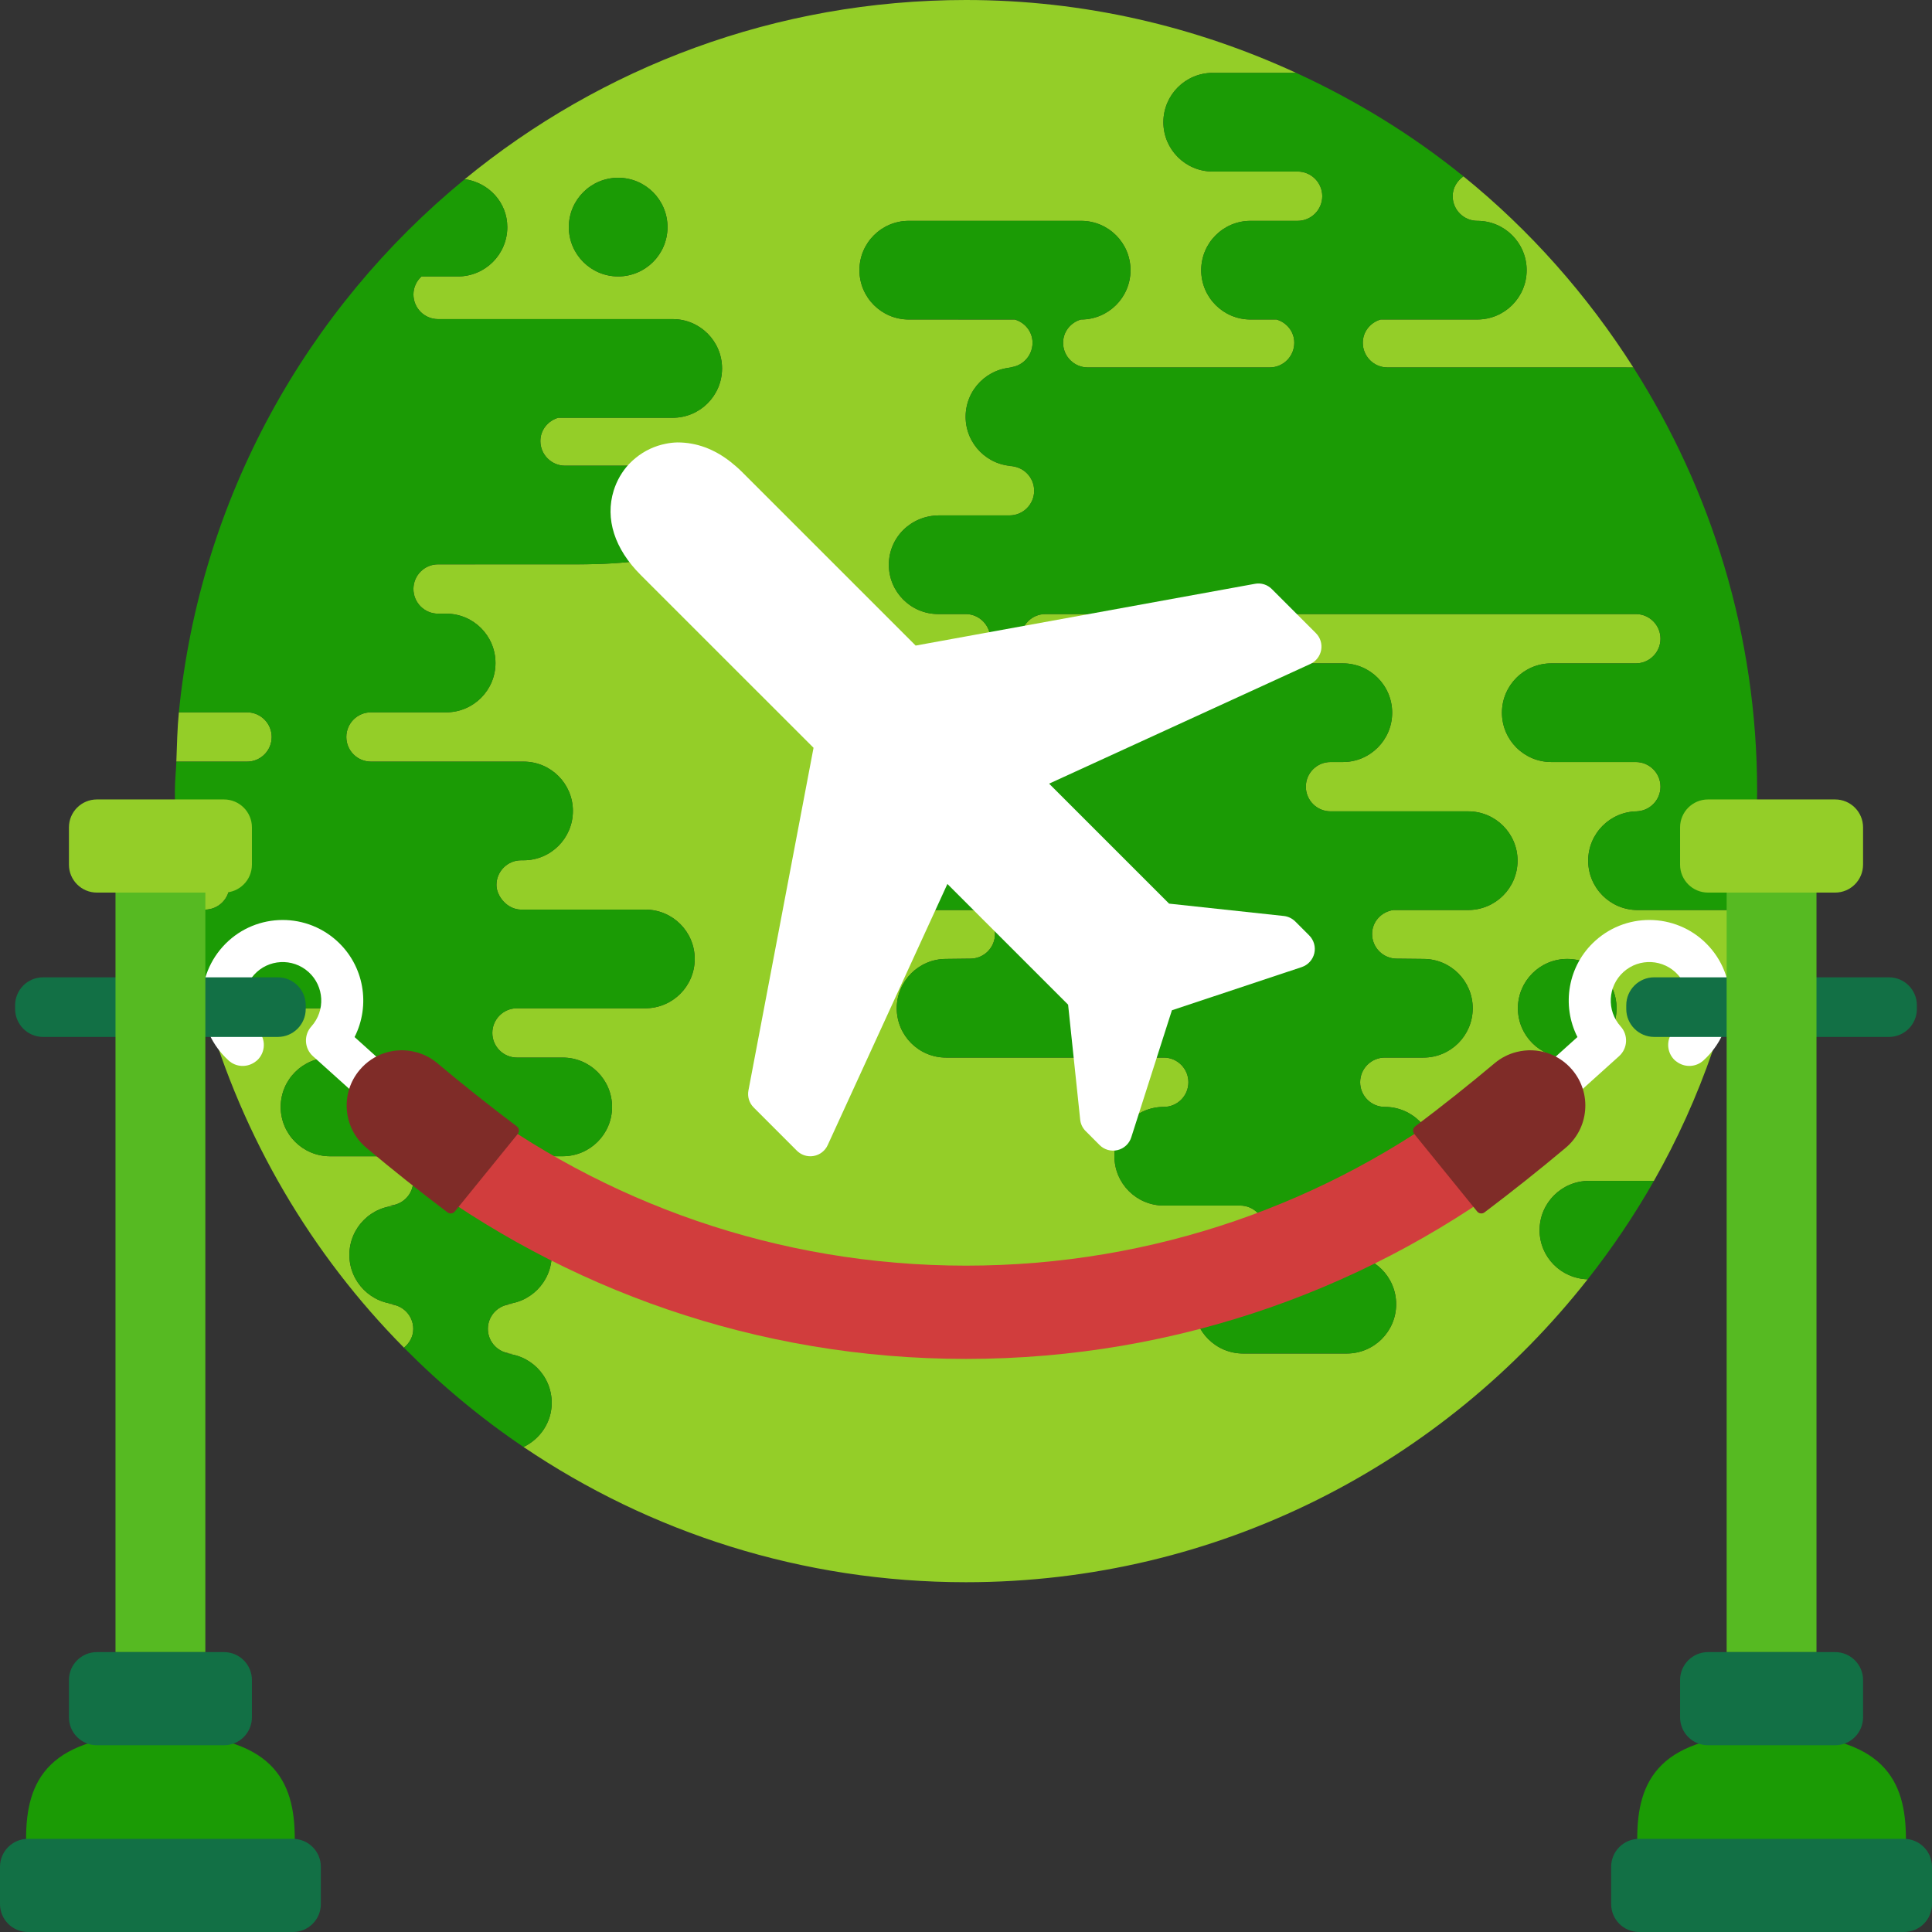
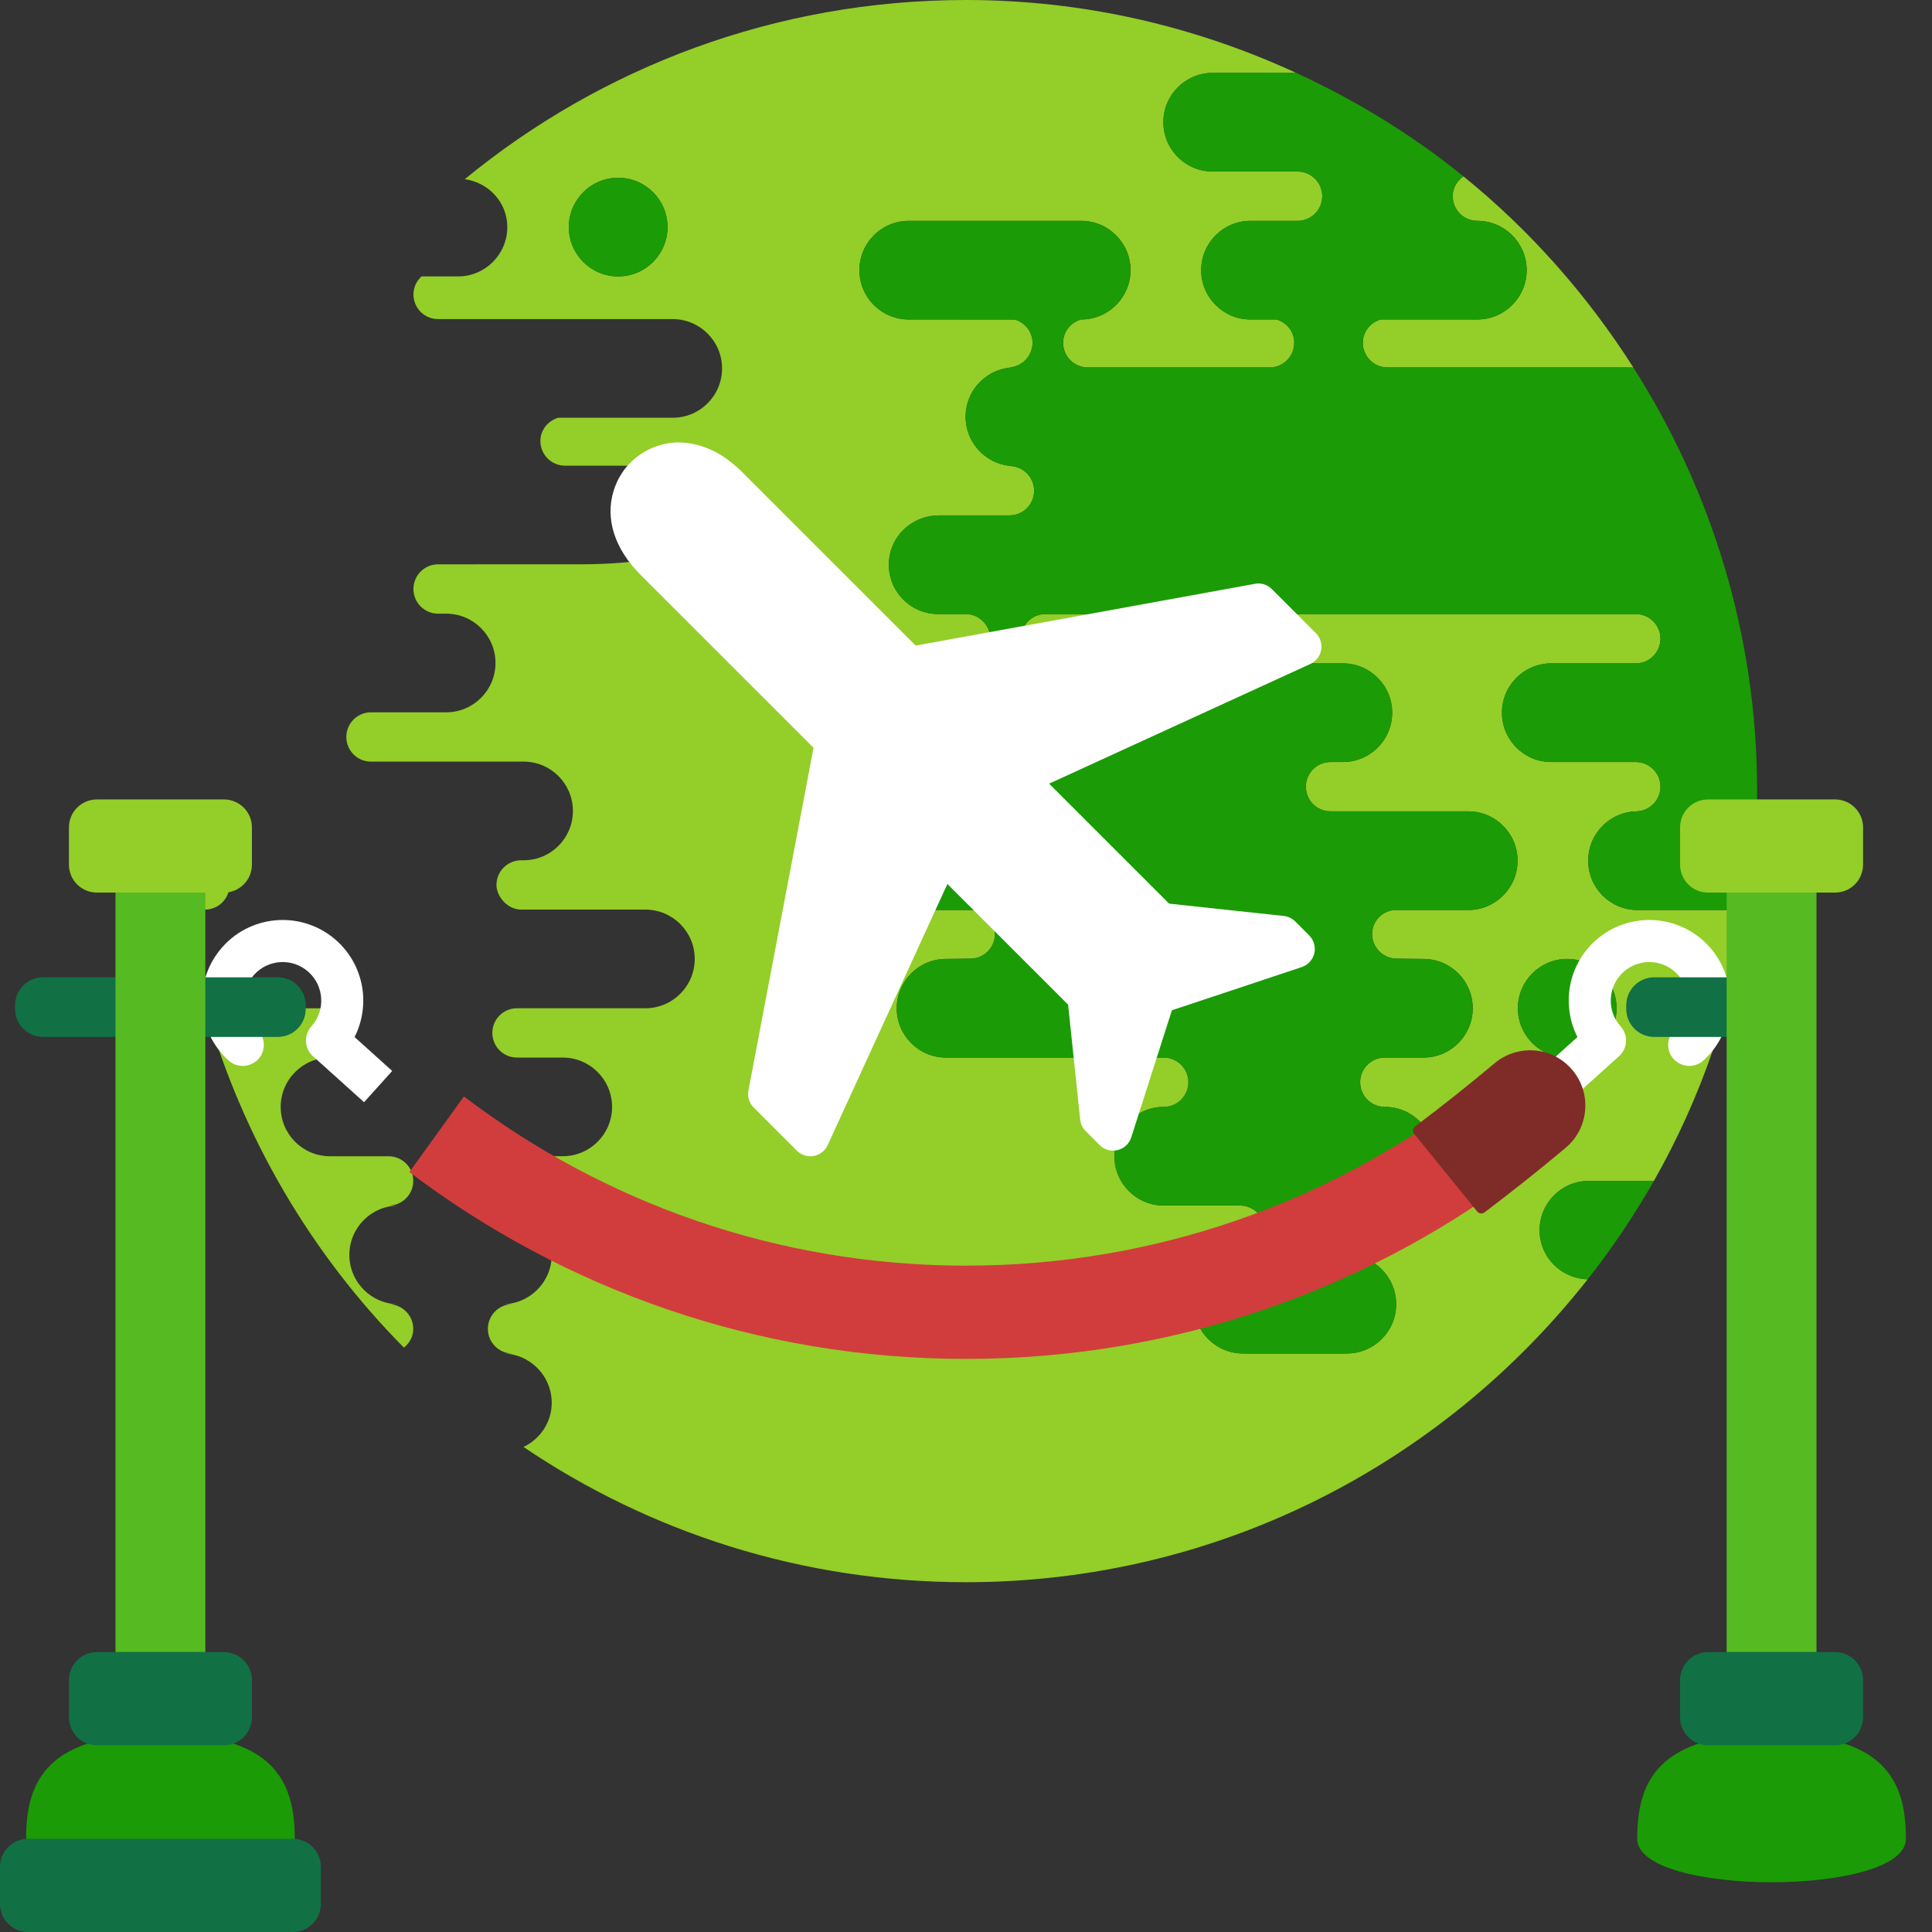
<svg xmlns="http://www.w3.org/2000/svg" version="1.1" id="Layer_1" x="0px" y="0px" width="290px" height="290px" viewBox="0 0 290 290" enable-background="new 0 0 290 290" xml:space="preserve">
  <rect x="0" y="0" width="290" height="290" fill="#333333" stroke="none" />
  <g id="Cor_de_Fundo" display="none">
    <rect display="inline" fill="#D9E1E5" width="290" height="290" />
  </g>
  <g id="Ilustrações">
    <g>
      <g>
        <g>
-           <path fill="#94CE28" d="M40.781,110.624c0-2.046-1.658-3.703-3.7-3.703H26.848c-0.241,2.435-0.283,4.925-0.378,7.402h10.613      C39.123,114.324,40.781,112.667,40.781,110.624z" />
          <path fill="#94CE28" d="M30.751,136.538c2.047,0,3.706-1.658,3.706-3.703c0-2.045-1.658-3.702-3.706-3.702h-3.978      c0.231,2.645,0.614,5.239,1.012,7.833c0.688-0.207,1.371-0.428,2.126-0.428H30.751z" />
          <path fill="#94CE28" d="M62.032,199.471c0-2.047-1.665-3.701-3.707-3.701h1.523c-4.094,0-7.406-3.315-7.406-7.403      c0-4.093,3.313-7.407,7.406-7.407h-1.523c2.042,0,3.707-1.656,3.707-3.702c0-2.044-1.665-3.7-3.707-3.7h-8.785      c-4.094,0-7.407-3.312-7.407-7.404c0-4.09,3.313-7.405,7.407-7.405H48.69c2.046,0,3.705-1.654,3.705-3.702      c0-2.044-1.658-3.7-3.705-3.7H30.889c5.552,19.481,15.881,36.941,29.746,50.944C61.469,201.612,62.032,200.622,62.032,199.471z" />
          <path fill="#94CE28" d="M245.792,136.595c-4.082,0-7.398-3.313-7.398-7.406c0-4.087,3.316-7.402,7.398-7.402h-0.251      c2.041,0,3.704-1.658,3.704-3.702c0-2.043-1.663-3.702-3.704-3.702H232.86c-4.096,0-7.411-3.313-7.411-7.402      c0-4.088,3.315-7.404,7.411-7.404h12.681c2.041,0,3.704-1.657,3.704-3.703c0-2.044-1.663-3.703-3.704-3.703h-88.607      c-2.051,0-3.701,1.659-3.701,3.703c0,2.045,1.65,3.703,3.701,3.703h44.639c4.082,0,7.396,3.316,7.396,7.404      c0,4.089-3.314,7.402-7.396,7.402h-1.854c-2.049,0-3.706,1.658-3.706,3.702c0,2.044,1.657,3.702,3.706,3.702h20.66      c4.095,0,7.412,3.315,7.412,7.402c0,4.091-3.315,7.406-7.412,7.406H209.16c-1.795,0.257-3.204,1.734-3.204,3.6      c0,2.044,1.661,3.703,3.708,3.703l3.998,0.042c4.094,0,7.4,3.316,7.4,7.405c0,4.087-3.307,7.401-7.4,7.401h-5.793      c-2.049,0.004-3.705,1.659-3.705,3.703s1.656,3.702,3.705,3.702c4.088,0,7.405,3.314,7.405,7.402      c0,4.09-3.317,7.404-7.405,7.404h-5.475c-2.046,0-3.705,1.655-3.705,3.701c0,2.044,1.659,3.701,3.705,3.701h-0.238      c4.096,0,7.414,3.315,7.414,7.406c0,4.088-3.318,7.402-7.414,7.402h-15.564c-4.081,0-7.398-3.314-7.398-7.402      c0-4.091,3.317-7.406,7.398-7.406h-0.45c2.045,0,3.704-1.657,3.704-3.701c0-2.046-1.659-3.701-3.704-3.701h-11.456      c-4.09,0-7.407-3.314-7.407-7.404c0-4.088,3.317-7.402,7.407-7.402c2.042,0,3.7-1.658,3.7-3.702s-1.658-3.701-3.694-3.703      h-32.687c-4.087,0-7.4-3.314-7.4-7.401c0-4.089,3.312-7.405,7.4-7.405l3.642-0.042c2.047,0,3.708-1.659,3.708-3.703      c0-1.866-1.403-3.343-3.204-3.6h-12.73c-4.094,0-7.412-3.313-7.412-7.406c0-4.087,3.318-7.402,7.412-7.402h12.23      c2.043,0,3.704-1.658,3.704-3.702c0-2.043-1.659-3.703-3.704-3.703c-4.085,0-7.402-3.313-7.402-7.402      c0-4.088,3.317-7.404,7.402-7.404h-0.706c2.037,0,3.7-1.657,3.7-3.703c0-2.044-1.663-3.703-3.7-3.703h-4.125      c-4.088,0-7.4-3.313-7.4-7.401c0-4.09,3.312-7.405,7.578-7.405h10.532c2.043,0,3.701-1.658,3.701-3.702      c0-2.044-1.658-3.7-3.701-3.7h0.815c-4.094,0-7.4-3.317-7.4-7.405c0-4.088,3.308-7.402,7.4-7.402h-1.061      c2.048,0,3.705-1.658,3.705-3.702c0-1.68-1.143-3.042-2.672-3.495H136.41c-4.094,0-7.405-3.316-7.405-7.404      c0-4.088,3.312-7.402,7.405-7.402h25.879c4.088,0,7.405,3.314,7.405,7.402c0,4.088-3.317,7.404-7.405,7.404h-0.044      c-1.529,0.453-2.669,1.814-2.669,3.495c0,2.044,1.657,3.702,3.705,3.702h27.301c2.044,0,3.696-1.658,3.696-3.702      c0-1.68-1.135-3.042-2.667-3.495h-3.904c-4.089,0-7.401-3.316-7.401-7.404c0-4.088,3.313-7.402,7.401-7.402h7.068      c2.042,0,3.702-1.659,3.702-3.703c0-2.044-1.66-3.701-3.702-3.701h-12.741c-4.088,0-7.406-3.314-7.406-7.403      c0-4.09,3.318-7.405,7.406-7.405h12.522C179.455,3.983,162.713,0,144.996,0c-28.556,0-54.75,10.095-75.229,26.891      c3.578,0.519,6.381,3.473,6.381,7.199c0,4.089-3.315,7.403-7.411,7.403H63.27c-0.736,0.676-1.211,1.625-1.211,2.705      c0,2.044,1.653,3.701,3.699,3.701h35.221c4.089,0,7.405,3.316,7.405,7.404s-3.316,7.402-7.405,7.402H83.791      c-1.532,0.454-2.678,1.815-2.678,3.495c0,2.045,1.659,3.702,3.707,3.702h13.509c4.083,0,7.4,3.314,7.4,7.402      c0,4.089-3.316,7.403-19.103,7.403H65.756c-2.045,0-3.699,1.658-3.699,3.703s1.653,3.704,3.699,3.704h1.218      c4.083,0,7.4,3.312,7.4,7.403c0,4.089-3.317,7.403-7.4,7.403H55.686c-2.046,0-3.701,1.657-3.701,3.702      c0,2.044,1.655,3.701,3.701,3.701h22.91c4.093,0,7.399,3.317,7.399,7.405c0,4.089-3.306,7.402-7.399,7.402h-0.368      c-2.047,0-3.706,1.658-3.706,3.703c0,1.725,1.648,3.702,3.706,3.702h18.642c4.094,0,7.411,3.313,7.411,7.403      c0,4.09-3.317,7.405-7.411,7.405H77.608c-2.047,0-3.707,1.655-3.707,3.7c0,2.047,1.659,3.703,3.707,3.703h6.859      c4.088,0,7.406,3.314,7.406,7.405c0,4.088-3.317,7.402-7.406,7.402h-7.542c-2.036,0-3.694,1.658-3.694,3.702      s1.658,3.702,3.694,3.702h-1.511c4.089,0,7.401,3.314,7.401,7.402c0,4.091-3.313,7.406-7.401,7.406h1.511      c-2.036,0-3.694,1.656-3.694,3.703c0,2.04,1.658,3.699,3.694,3.699h-1.511c4.089,0,7.401,3.313,7.401,7.404      c0,2.944-1.754,5.432-4.23,6.627c18.957,12.815,41.808,20.299,66.411,20.299c37.907,0,71.584-17.821,93.322-45.472      c-3.998-0.104-7.221-3.342-7.221-7.368c0-4.086,3.318-7.401,7.411-7.401h9.75c7.012-12.343,11.799-26.068,14.002-40.662h-16.468      V136.595z M92.785,41.493c-4.084,0-7.401-3.314-7.401-7.403c0-4.091,3.317-7.405,7.401-7.405c4.094,0,7.411,3.314,7.411,7.405      C100.197,38.178,96.88,41.493,92.785,41.493z M235.248,158.747c-4.088,0-7.406-3.314-7.406-7.401      c0-4.089,3.318-7.405,7.406-7.405c4.089,0,7.408,3.316,7.408,7.405C242.655,155.432,239.337,158.747,235.248,158.747z" />
          <path fill="#94CE28" d="M218.05,29.447c0,2.043,1.657,3.703,3.705,3.703c4.083,0,7.4,3.315,7.4,7.403      c0,4.088-3.317,7.402-7.4,7.402h-14.517c-1.538,0.454-2.677,1.815-2.677,3.495c0,2.045,1.652,3.703,3.695,3.703h24.518      c4.431,0,8.498,0.002,12.397,0.006c-6.928-10.889-15.513-20.597-25.505-28.689C218.716,27.138,218.05,28.194,218.05,29.447z" />
          <path fill="#1B9B05" d="M231.097,184.66c0,4.026,3.223,7.264,7.221,7.366c3.665-4.659,6.993-9.586,9.94-14.77h-9.75      C234.415,177.257,231.097,180.572,231.097,184.66z" />
          <circle fill="#1B9B05" cx="235.248" cy="151.344" r="7.404" />
          <path fill="#1B9B05" d="M92.785,26.684c-4.084,0-7.401,3.314-7.401,7.405c0,4.089,3.317,7.403,7.401,7.403      c4.094,0,7.411-3.314,7.411-7.403C100.197,29.999,96.88,26.684,92.785,26.684z" />
-           <path fill="#1B9B05" d="M82.815,210.574c0-4.091-3.313-7.404-7.401-7.404h1.511c-2.036,0-3.694-1.659-3.694-3.699      c0-2.047,1.658-3.703,3.694-3.703h-1.511c4.089,0,7.401-3.315,7.401-7.406c0-4.088-3.313-7.402-7.401-7.402h1.511      c-2.036,0-3.694-1.658-3.694-3.702s1.658-3.702,3.694-3.702h7.542c4.088,0,7.406-3.314,7.406-7.402      c0-4.09-3.317-7.405-7.406-7.405h-6.859c-2.047,0-3.707-1.656-3.707-3.703c0-2.045,1.659-3.7,3.707-3.7h19.259      c4.094,0,7.412-3.314,7.412-7.405c0-4.089-3.318-7.403-7.412-7.403H78.227c-2.057,0-3.706-1.978-3.706-3.702      c0-2.045,1.659-3.703,3.706-3.703h0.368c4.094,0,7.399-3.313,7.399-7.402c0-4.088-3.307-7.405-7.399-7.405H55.686      c-2.046,0-3.701-1.656-3.701-3.701c0-2.045,1.655-3.702,3.701-3.702h11.289c4.083,0,7.4-3.314,7.4-7.403      c0-4.091-3.317-7.403-7.4-7.403h-1.218c-2.045,0-3.699-1.659-3.699-3.704c0-2.044,1.653-3.703,3.699-3.703h20.869      c15.786,0,19.103-3.313,19.103-7.403c0-4.088-3.317-7.402-7.4-7.402H84.819c-2.047,0-3.707-1.657-3.707-3.702      c0-1.68,1.146-3.042,2.678-3.495h17.187c4.089,0,7.405-3.314,7.405-7.402s-3.316-7.404-7.405-7.404H65.757      c-2.045,0-3.699-1.657-3.699-3.701c0-1.079,0.478-2.029,1.211-2.705h5.469c4.094,0,7.411-3.314,7.411-7.403      c0-3.726-2.802-6.68-6.381-7.199c-23.702,19.43-39.741,47.836-42.92,80.031h10.234c2.041,0,3.7,1.657,3.7,3.703      c0,2.043-1.658,3.7-3.7,3.7H26.469c-0.053,1.482-0.22,2.932-0.22,4.425c0,3.505,0.22,6.956,0.525,10.383h3.979      c2.046,0,3.705,1.657,3.705,3.702c0,2.043-1.658,3.703-3.705,3.703h-0.84c-0.756,0-1.438,0.22-2.126,0.428      c0.761,4.896,1.769,9.701,3.102,14.379H48.69c2.046,0,3.705,1.656,3.705,3.7c0,2.048-1.658,3.702-3.705,3.702h0.851      c-4.094,0-7.407,3.314-7.407,7.405c0,4.092,3.313,7.404,7.407,7.404h8.785c2.042,0,3.707,1.656,3.707,3.7      s-1.665,3.702-3.707,3.702h1.523c-4.094,0-7.406,3.314-7.406,7.407c0,4.088,3.313,7.403,7.406,7.403h-1.523      c2.042,0,3.707,1.654,3.707,3.701c0,1.153-0.563,2.142-1.397,2.818c5.48,5.53,11.473,10.542,17.95,14.912      C81.061,216.006,82.815,213.519,82.815,210.574z" />
          <path fill="#1B9B05" d="M174.626,18.343c0,4.088,3.318,7.402,7.406,7.402h12.741c2.042,0,3.702,1.659,3.702,3.702      s-1.659,3.703-3.702,3.703h-7.068c-4.089,0-7.401,3.315-7.401,7.403c0,4.088,3.313,7.402,7.401,7.402h3.904      c1.533,0.454,2.667,1.815,2.667,3.495c0,2.045-1.652,3.703-3.696,3.703h-27.301c-2.047,0-3.705-1.657-3.705-3.703      c0-1.679,1.14-3.041,2.669-3.495h0.044c4.088,0,7.405-3.314,7.405-7.402c0-4.088-3.317-7.403-7.405-7.403h-25.878      c-4.095,0-7.406,3.315-7.406,7.403c0,4.088,3.312,7.402,7.406,7.402h15.907c1.529,0.454,2.672,1.815,2.672,3.495      c0,2.045-1.658,3.703-3.705,3.703h1.061c-4.095,0-7.401,3.315-7.401,7.403c0,4.088,3.308,7.405,7.401,7.405h-0.814      c2.043,0,3.7,1.656,3.7,3.701c0,2.044-1.657,3.702-3.7,3.702h-10.533c-4.266,0-7.578,3.314-7.578,7.405      c0,4.088,3.312,7.402,7.4,7.402h4.125c2.038,0,3.7,1.657,3.7,3.702s-1.662,3.7-3.7,3.7h0.705c-4.083,0-7.4,3.317-7.4,7.405      c0,4.089,3.317,7.403,7.4,7.403c2.045,0,3.706,1.657,3.706,3.703c0,2.043-1.659,3.703-3.706,3.703h-12.229      c-4.094,0-7.411,3.313-7.411,7.402c0,4.091,3.317,7.406,7.411,7.406h12.73c1.801,0.257,3.204,1.734,3.204,3.6      c0,2.044-1.661,3.703-3.708,3.703l-3.643,0.042c-4.087,0-7.399,3.316-7.399,7.405c0,4.088,3.312,7.402,7.399,7.402h32.688      c2.036,0.002,3.692,1.656,3.692,3.703c0,2.044-1.656,3.7-3.701,3.7c-4.088,0-7.404,3.316-7.404,7.403      c0,4.088,3.316,7.403,7.404,7.403h11.459c2.044,0,3.704,1.657,3.704,3.703c0,2.042-1.66,3.7-3.704,3.7h0.45      c-4.081,0-7.397,3.316-7.397,7.409c0,4.085,3.316,7.397,7.397,7.397h15.566c4.092,0,7.41-3.312,7.41-7.397      c0-4.093-3.318-7.409-7.41-7.409h0.237c-2.047,0-3.707-1.658-3.707-3.7c0-2.046,1.66-3.703,3.707-3.703h5.474      c4.088,0,7.405-3.315,7.405-7.403c0-4.087-3.317-7.403-7.405-7.403c-2.048,0-3.708-1.656-3.708-3.7      c0-2.047,1.66-3.701,3.708-3.703h5.793c4.093,0,7.399-3.314,7.399-7.402c0-4.089-3.307-7.405-7.399-7.405l-3.999-0.042      c-2.045,0-3.707-1.658-3.707-3.703c0-1.866,1.409-3.343,3.201-3.6h11.222c4.095,0,7.412-3.314,7.412-7.406      c0-4.088-3.317-7.402-7.412-7.402h-20.661c-2.05,0-3.705-1.659-3.705-3.703s1.655-3.703,3.705-3.703h1.854      c4.081,0,7.397-3.313,7.397-7.403c0-4.088-3.316-7.405-7.397-7.405h-44.639c-2.053,0-3.7-1.655-3.7-3.7s1.647-3.702,3.7-3.702      h88.607c2.041,0,3.705,1.657,3.705,3.702s-1.664,3.7-3.705,3.7h-12.681c-4.095,0-7.413,3.317-7.413,7.405      c0,4.089,3.318,7.403,7.413,7.403h12.681c2.041,0,3.705,1.657,3.705,3.703c0,2.043-1.664,3.703-3.705,3.703h0.251      c-4.081,0-7.399,3.313-7.399,7.402c0,4.091,3.318,7.406,7.399,7.406h16.468c0.882-5.837,1.493-11.765,1.493-17.846      c0-23.421-6.878-45.193-18.58-63.59c-3.899-0.004-7.967-0.005-12.398-0.005h-24.514c-2.044,0-3.696-1.657-3.696-3.703      c0-1.679,1.139-3.041,2.678-3.495h14.517c4.082,0,7.399-3.314,7.399-7.402c0-4.088-3.315-7.403-7.399-7.403      c-2.048,0-3.705-1.659-3.705-3.703c0-1.254,0.667-2.31,1.616-2.978c-7.63-6.185-16.081-11.376-25.111-15.532h-12.523      C177.944,10.938,174.626,14.25,174.626,18.343z" />
        </g>
        <g>
          <path fill="#FFFFFF" d="M198.312,97.564c0.166-0.923-0.131-1.872-0.799-2.535l-6.602-6.604      c-0.664-0.668-1.608-0.972-2.539-0.793l-50.928,9.271l-26.116-26.113c-0.555-0.552-1.119-1.029-1.683-1.478      c-2.464-1.927-5.117-2.903-7.956-2.903h-0.006c-0.602,0.012-1.189,0.084-1.735,0.196c-1.655,0.318-3.217,1.052-4.523,2.124      c-0.312,0.254-0.622,0.52-1.007,0.924c-1.043,1.115-1.834,2.488-2.304,3.986c-1.307,4.238,0.126,8.737,4.05,12.661      l25.951,25.946l-9.771,51.429c-0.179,0.934,0.112,1.893,0.79,2.565l6.479,6.482c0.541,0.541,1.27,0.838,2.021,0.838      c0.168,0,0.338-0.014,0.508-0.046c0.922-0.163,1.712-0.775,2.098-1.627l17.968-39.199l18.118,18.116l1.812,17.245      c0.065,0.652,0.353,1.265,0.821,1.729l2.089,2.094c0.704,0.706,1.721,1,2.707,0.761c0.97-0.236,1.751-0.961,2.051-1.913      l6.103-19.075l19.489-6.483c0.938-0.317,1.652-1.094,1.883-2.063c0.227-0.967-0.061-1.984-0.765-2.689l-2.098-2.099      c-0.47-0.462-1.072-0.75-1.727-0.82l-17.206-1.852l-18.01-18.009l39.209-17.964C197.531,99.272,198.144,98.489,198.312,97.564z" />
        </g>
      </g>
      <g>
        <path fill="#D13D3D" d="M145,189.979c-28.291,0-54.407-9.471-75.36-25.4l-8.189,11.354     c23.258,17.594,52.205,28.046,83.549,28.046c31.954,0,61.416-10.863,84.899-29.081l-9.61-10.265     C199.349,180.53,173.259,189.979,145,189.979z" />
        <g>
          <path fill="#FFFFFF" d="M33.435,142.098c-4.473,4.969-4.072,12.622,0.896,17.098c1.08,0.973,2.642,1.049,3.81,0.301      c0.232-0.149,0.456-0.318,0.651-0.535c1.167-1.296,1.062-3.294-0.234-4.461c-2.377-2.14-2.568-5.801-0.428-8.177      s5.801-2.568,8.177-0.429c2.376,2.141,2.567,5.801,0.429,8.178c-1.168,1.296-1.062,3.293,0.233,4.46      c1.147,1.034,1.147,1.034,0.049,0.044l7.627,6.867l4.227-4.693l-5.65-5.087c2.414-4.76,1.466-10.72-2.689-14.462      C45.563,136.728,37.909,137.129,33.435,142.098z" />
          <g>
            <g>
-               <path fill="#7F2C28" d="M77.583,169.076c-4.112-3.097-8.123-6.285-11.923-9.477c-0.976-0.819-2.093-1.391-3.322-1.697        c-3.1-0.773-6.303,0.266-8.358,2.709c-1.424,1.696-2.104,3.844-1.912,6.051s1.23,4.207,2.927,5.631        c3.86,3.242,7.958,6.505,12.182,9.692c0.088,0.067,0.185,0.112,0.284,0.137c0.289,0.072,0.605-0.022,0.805-0.268l9.456-11.651        c0.136-0.167,0.196-0.381,0.171-0.594C77.866,169.398,77.754,169.206,77.583,169.076z" />
-             </g>
+               </g>
          </g>
        </g>
        <g>
          <path fill="#FFFFFF" d="M239.469,141.201c-4.155,3.742-5.104,9.702-2.689,14.462l-5.65,5.087l4.227,4.693l7.627-6.867      c-1.099,0.99-1.099,0.99,0.049-0.044c1.296-1.167,1.401-3.164,0.233-4.46c-2.139-2.377-1.947-6.037,0.429-8.178      c2.376-2.14,6.036-1.947,8.177,0.429s1.949,6.037-0.428,8.177c-1.297,1.167-1.401,3.165-0.234,4.461      c0.195,0.217,0.419,0.386,0.651,0.535c1.168,0.748,2.729,0.672,3.81-0.301c4.969-4.476,5.369-12.129,0.896-17.098      C252.091,137.129,244.437,136.728,239.469,141.201z" />
          <g>
            <g>
              <path fill="#7F2C28" d="M212.108,169.609c-0.025,0.213,0.035,0.427,0.171,0.594l9.456,11.651        c0.199,0.245,0.516,0.34,0.805,0.268c0.1-0.024,0.196-0.069,0.284-0.137c4.224-3.188,8.321-6.45,12.182-9.692        c1.696-1.424,2.735-3.424,2.927-5.631s-0.488-4.354-1.912-6.051c-2.056-2.443-5.259-3.482-8.358-2.709        c-1.229,0.307-2.347,0.878-3.322,1.697c-3.8,3.191-7.811,6.38-11.923,9.477C212.246,169.206,212.134,169.398,212.108,169.609z        " />
            </g>
          </g>
        </g>
        <g>
          <path fill="#127045" d="M45.89,151.453c0,2.316-1.877,4.194-4.194,4.194H30.791c-2.316,0-4.194-1.878-4.194-4.194v-0.56      c0-2.315,1.877-4.194,4.194-4.194h10.906c2.316,0,4.195,1.877,4.195,4.194v0.56H45.89z" />
          <path fill="#127045" d="M2.27,151.453c0,2.316,1.877,4.194,4.195,4.194H17.37c2.316,0,4.194-1.878,4.194-4.194v-0.56      c0-2.315-1.877-4.194-4.194-4.194H6.464c-2.316,0-4.195,1.877-4.195,4.194V151.453z" />
          <path fill="#1B9B05" d="M44.246,276.019c0,8.686-40.331,8.686-40.331,0s3.16-15.729,20.165-15.729      S44.246,267.333,44.246,276.019z" />
          <rect x="17.337" y="133.98" fill="#56BA22" width="13.486" height="114.007" />
          <path fill="#127045" d="M37.813,257.774c0,2.315-1.877,4.194-4.194,4.194H14.542c-2.316,0-4.195-1.878-4.195-4.194v-5.593      c0-2.316,1.878-4.194,4.195-4.194H33.62c2.316,0,4.195,1.877,4.195,4.194v5.593H37.813z" />
          <path fill="#94CE28" d="M37.813,129.787c0,2.316-1.877,4.194-4.194,4.194H14.542c-2.316,0-4.195-1.877-4.195-4.194v-5.593      c0-2.316,1.878-4.194,4.195-4.194H33.62c2.316,0,4.195,1.877,4.195,4.194v5.593H37.813z" />
          <path fill="#127045" d="M48.16,285.805c0,2.317-1.877,4.195-4.195,4.195H4.195C1.878,290,0,288.122,0,285.805v-5.592      c0-2.315,1.877-4.194,4.195-4.194h39.771c2.316,0,4.195,1.877,4.195,4.194L48.16,285.805L48.16,285.805z" />
        </g>
        <g>
-           <path fill="#127045" d="M287.729,151.453c0,2.316-1.878,4.194-4.195,4.194H272.63c-2.316,0-4.194-1.878-4.194-4.194v-0.56      c0-2.315,1.877-4.194,4.194-4.194h10.906c2.315,0,4.194,1.877,4.194,4.194L287.729,151.453L287.729,151.453z" />
          <path fill="#127045" d="M244.108,151.453c0,2.316,1.877,4.194,4.195,4.194h10.905c2.315,0,4.194-1.878,4.194-4.194v-0.56      c0-2.315-1.877-4.194-4.194-4.194h-10.905c-2.316,0-4.195,1.877-4.195,4.194V151.453z" />
          <path fill="#1B9B05" d="M286.085,276.019c0,8.686-40.332,8.686-40.332,0s3.16-15.729,20.166-15.729      C282.924,260.289,286.085,267.333,286.085,276.019z" />
          <rect x="259.176" y="133.98" fill="#56BA22" width="13.485" height="114.007" />
          <path fill="#127045" d="M279.651,257.774c0,2.315-1.877,4.194-4.193,4.194H256.38c-2.316,0-4.195-1.878-4.195-4.194v-5.593      c0-2.316,1.879-4.194,4.195-4.194h19.078c2.316,0,4.195,1.877,4.195,4.194v5.593H279.651z" />
          <path fill="#94CE28" d="M279.651,129.787c0,2.316-1.877,4.194-4.193,4.194H256.38c-2.316,0-4.195-1.877-4.195-4.194v-5.593      c0-2.316,1.879-4.194,4.195-4.194h19.078c2.316,0,4.195,1.877,4.195,4.194v5.593H279.651z" />
-           <path fill="#127045" d="M289.999,285.805c0,2.317-1.877,4.195-4.195,4.195h-39.77c-2.316,0-4.195-1.878-4.195-4.195v-5.592      c0-2.315,1.877-4.194,4.195-4.194h39.771c2.316,0,4.194,1.877,4.194,4.194L289.999,285.805L289.999,285.805z" />
        </g>
      </g>
    </g>
  </g>
</svg>